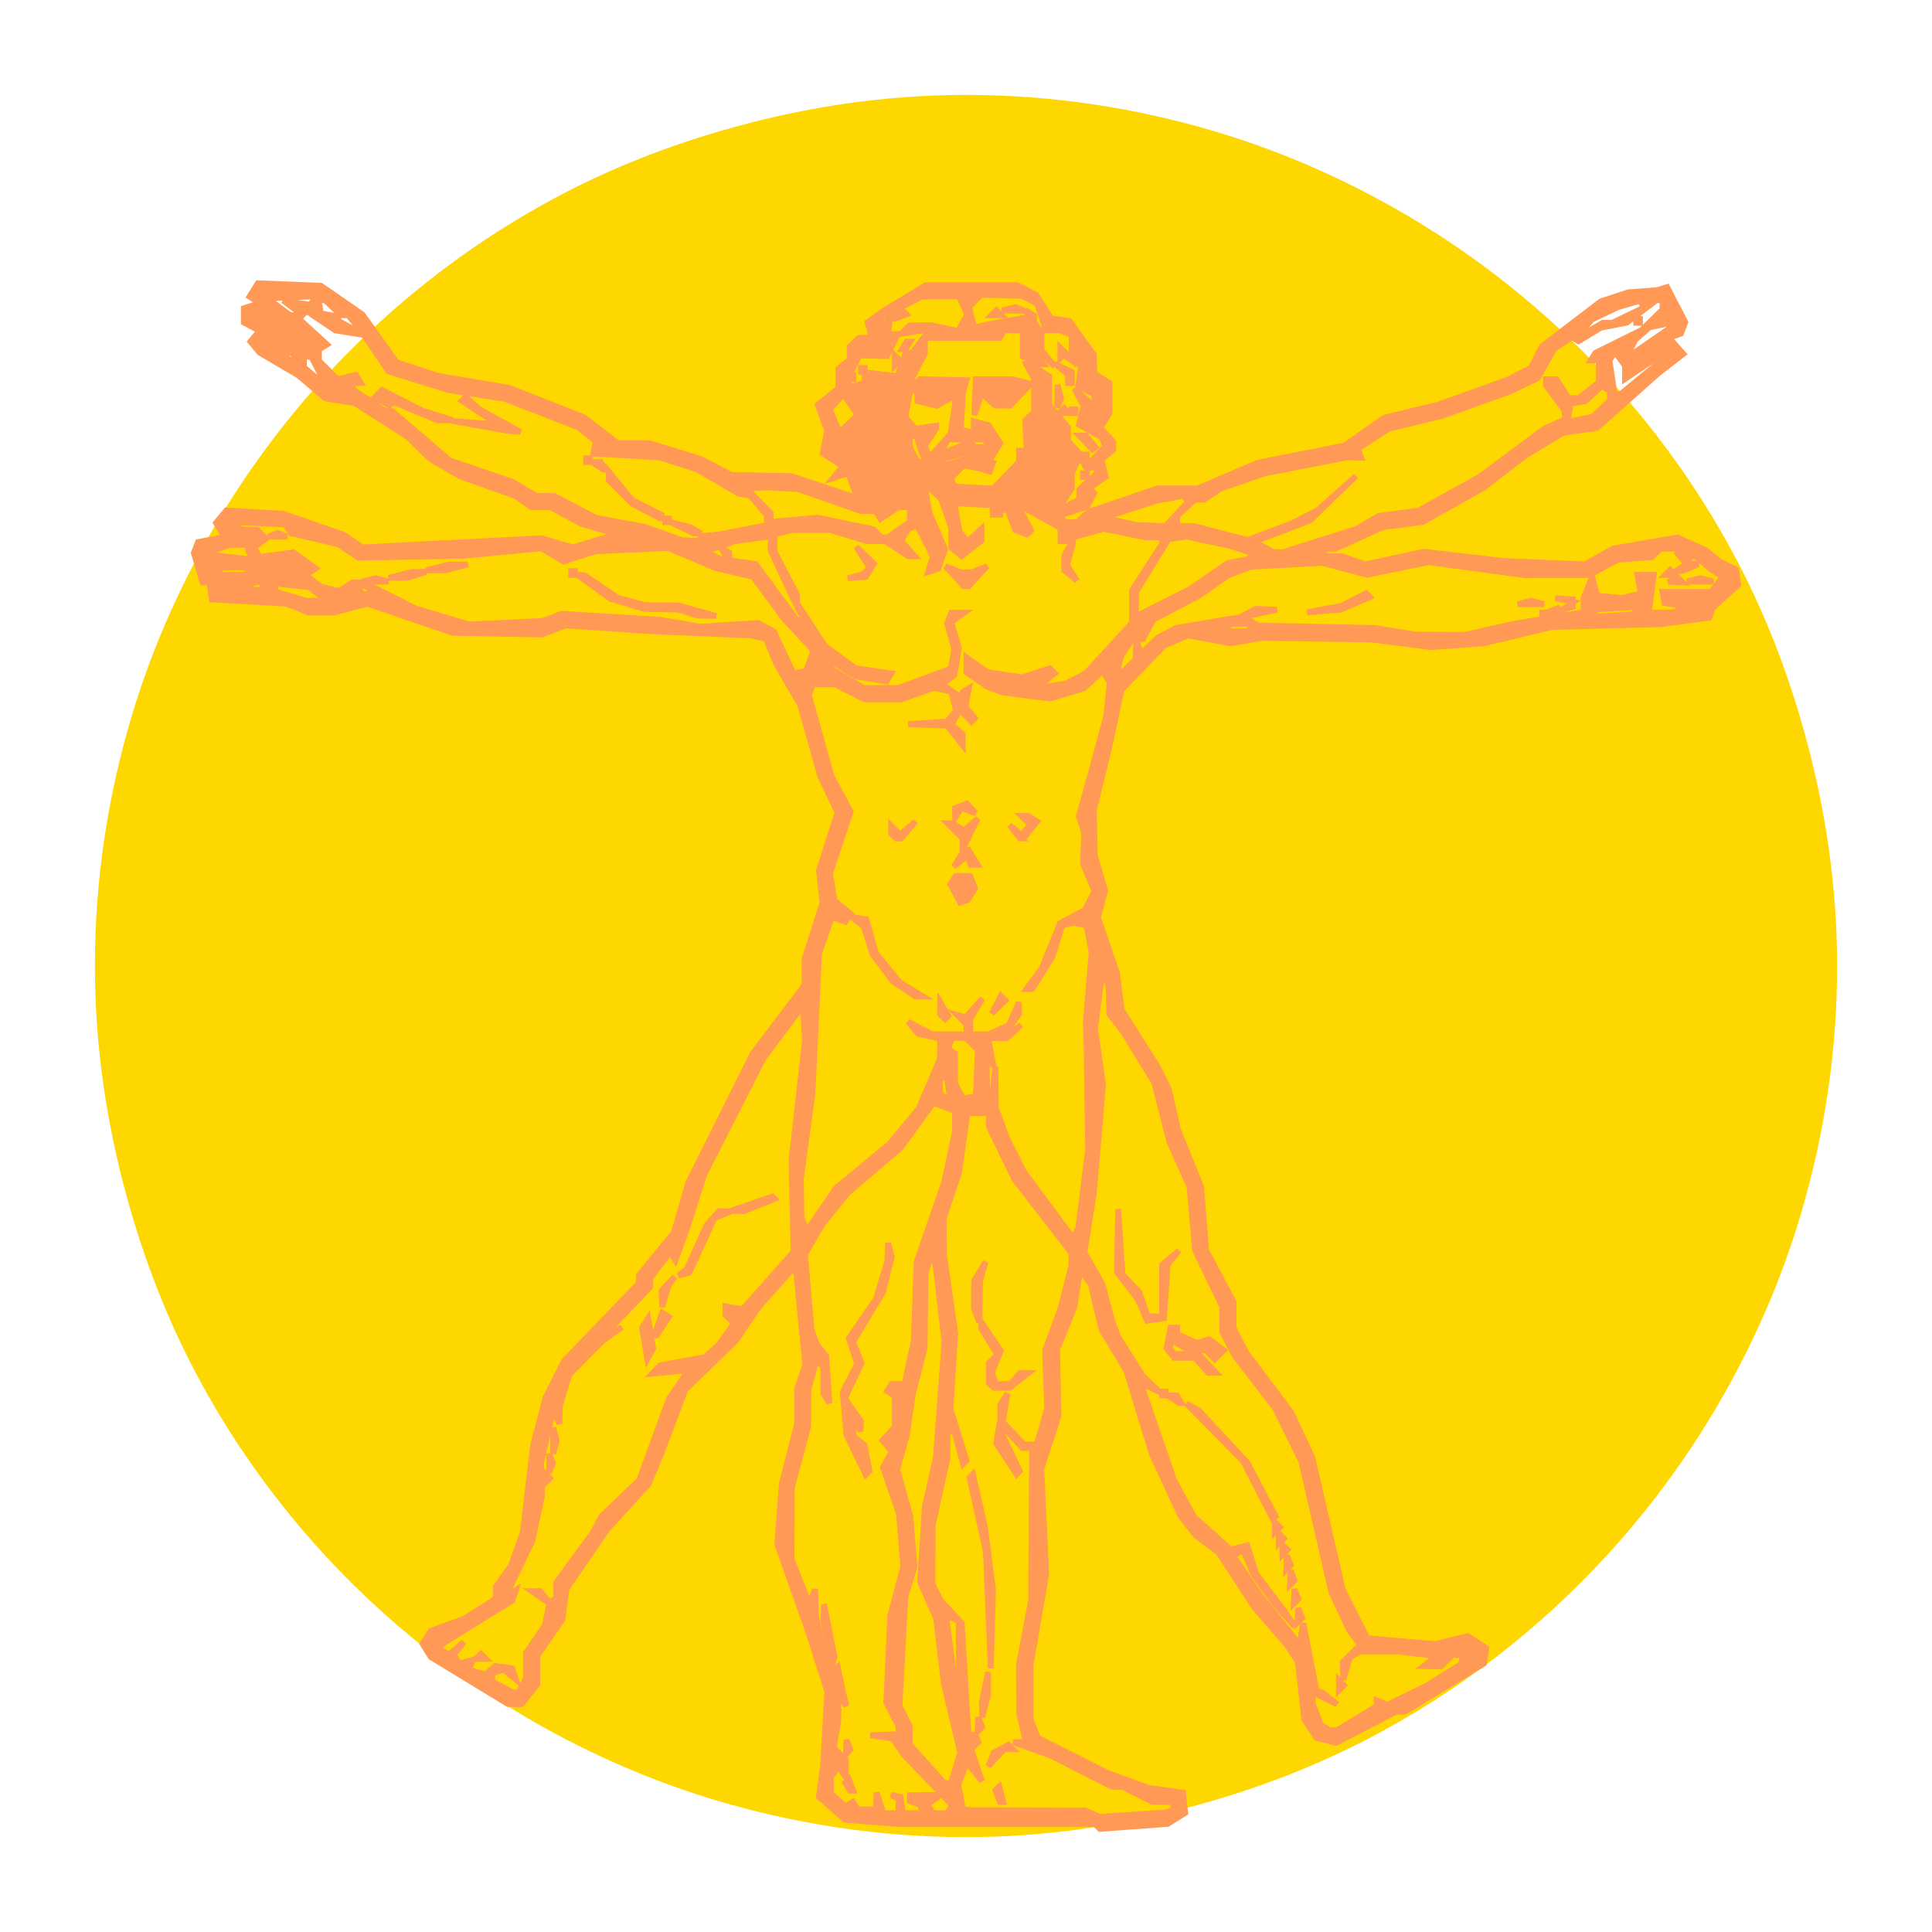
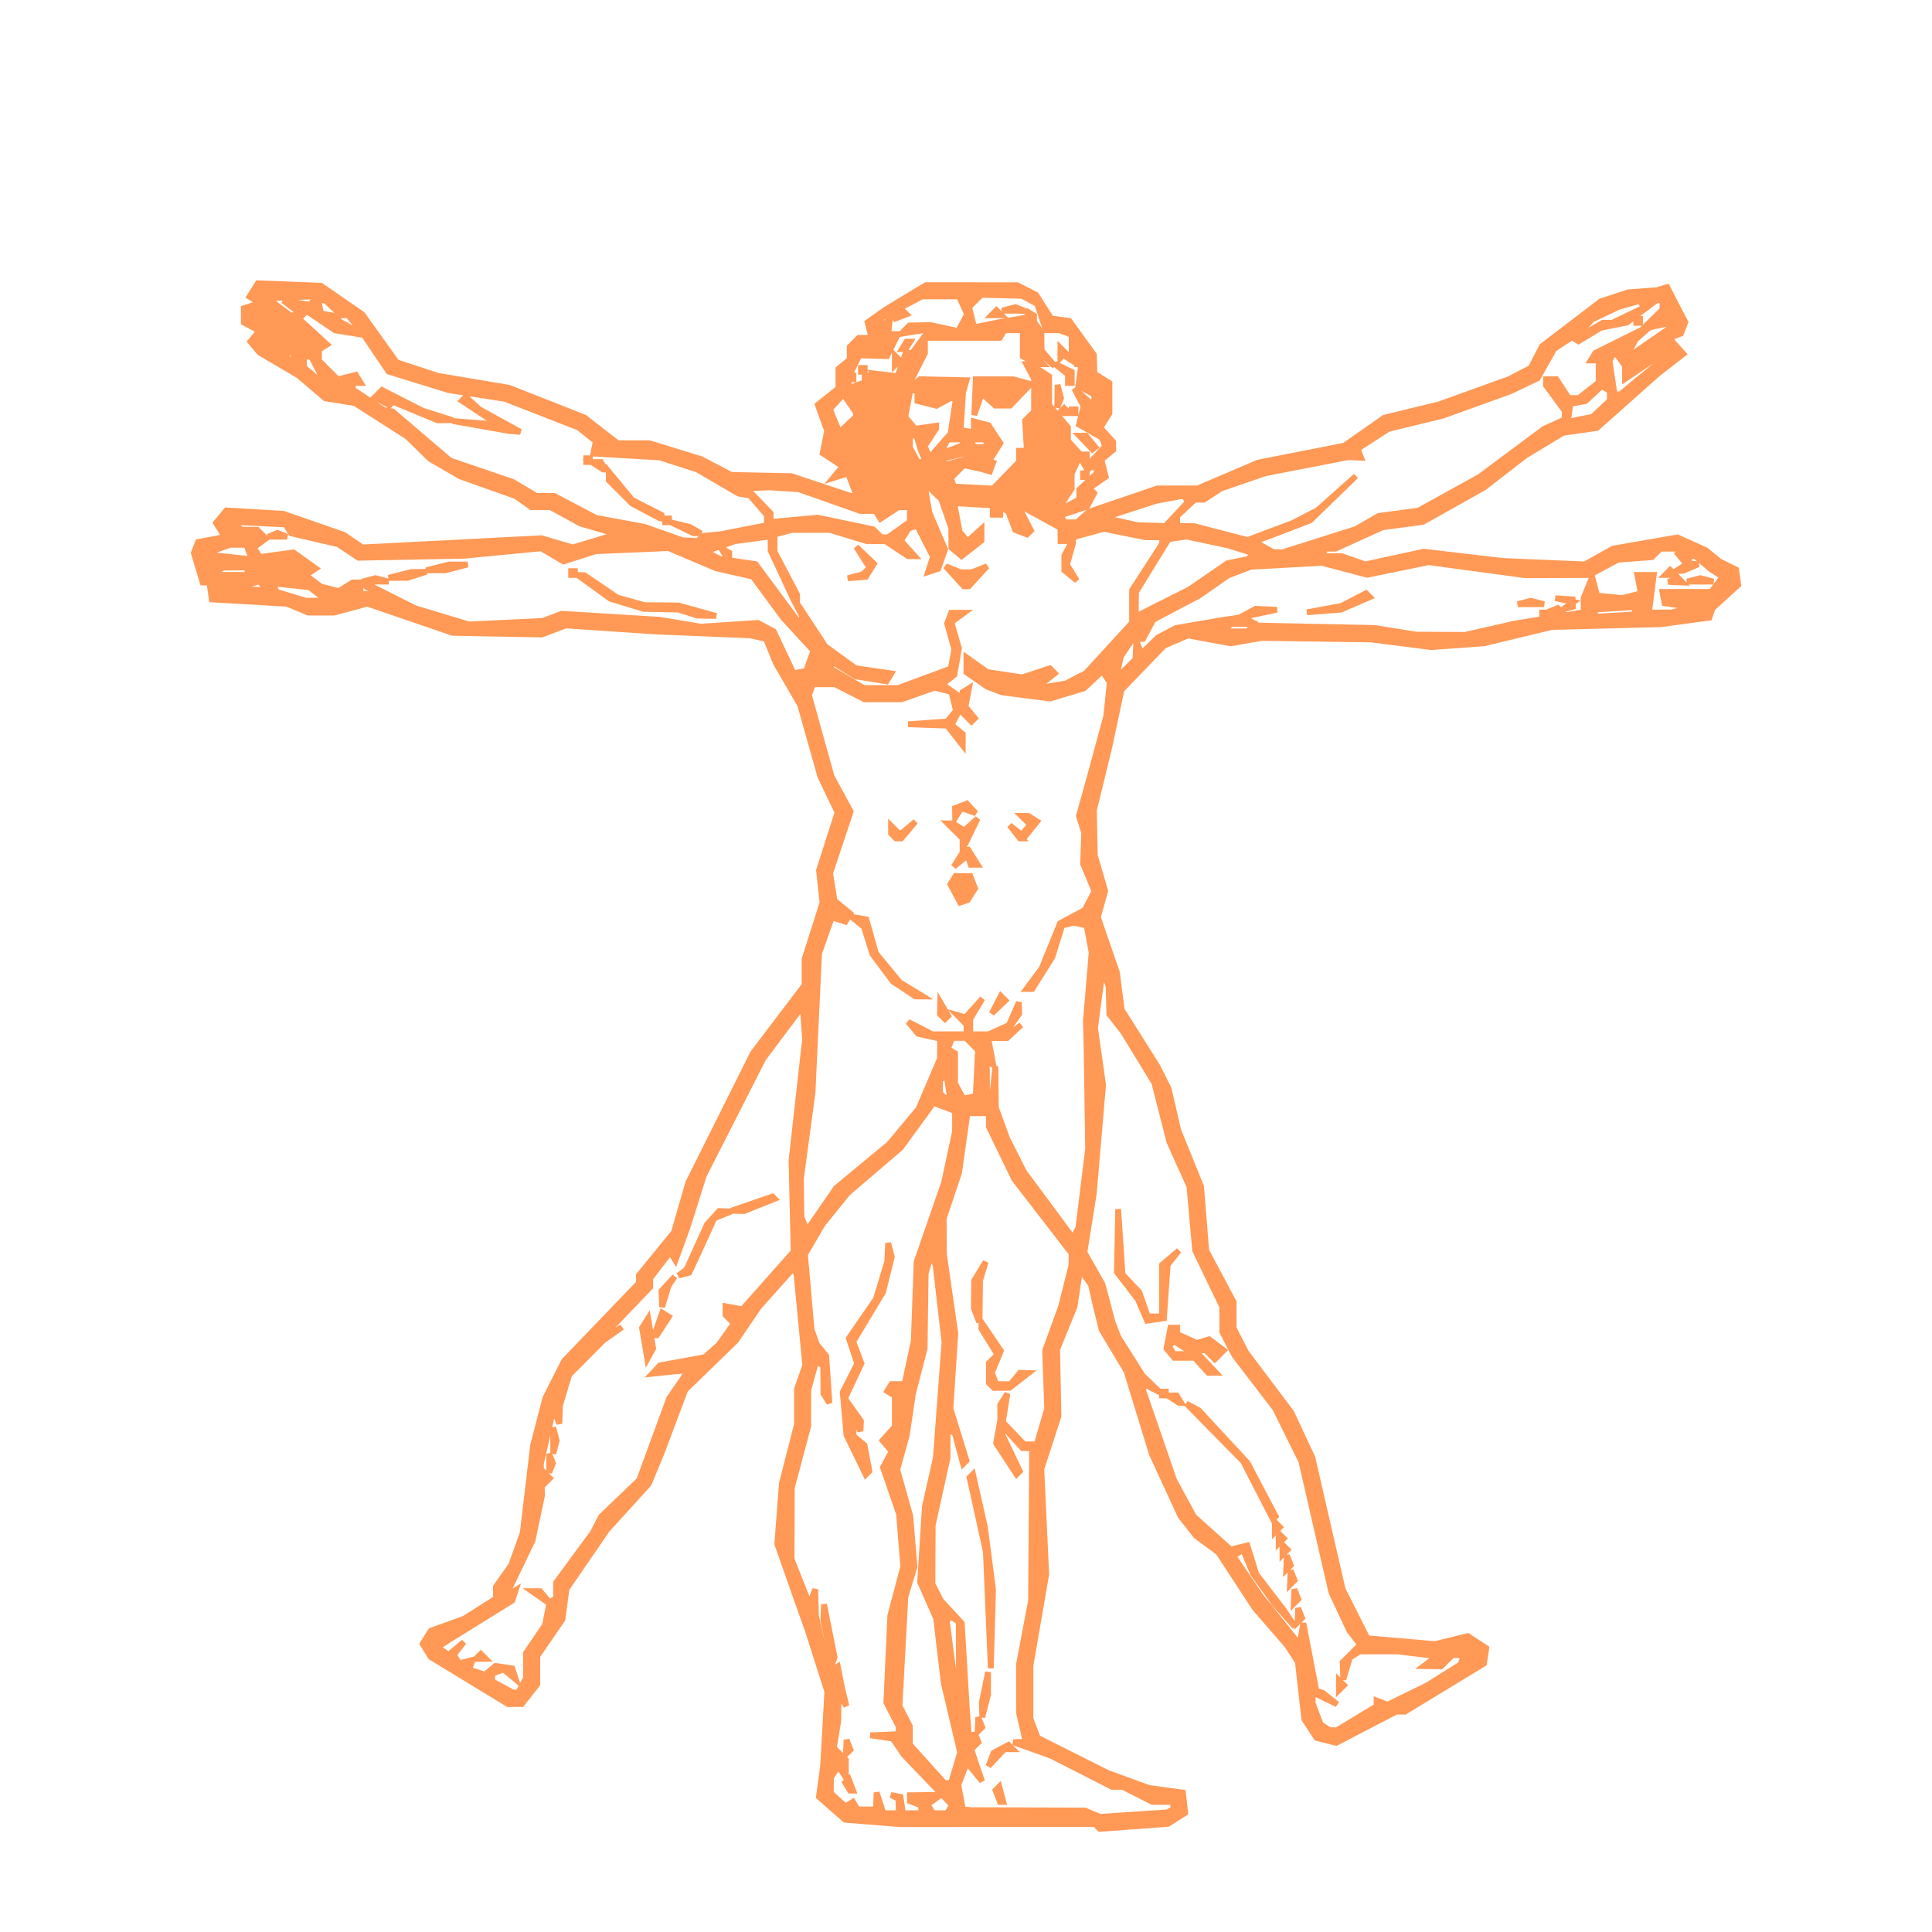
<svg xmlns="http://www.w3.org/2000/svg" xmlns:ns1="http://www.inkscape.org/namespaces/inkscape" xmlns:ns2="http://sodipodi.sourceforge.net/DTD/sodipodi-0.dtd" width="500" height="500" viewBox="0 0 132.292 132.292" version="1.1" id="svg5173" ns1:version="1.2.2 (b0a8486541, 2022-12-01)" ns2:docname="2024-12-15-Meduniburgenland-Leonardo-Vetruvian-Man-Sonne.svg" ns1:export-filename="2024-12-15-Meduniburgenland-Leonardo-Vitruvian-Man-SonneSonne.png" ns1:export-xdpi="96" ns1:export-ydpi="96">
  <ns2:namedview id="namedview5175" pagecolor="#ffffff" bordercolor="#000000" borderopacity="0.25" ns1:showpageshadow="2" ns1:pageopacity="1" ns1:pagecheckerboard="0" ns1:deskcolor="#d1d1d1" ns1:document-units="mm" showgrid="false" ns1:zoom="0.75277076" ns1:cx="516.75759" ns1:cy="221.18287" ns1:window-width="1920" ns1:window-height="1052" ns1:window-x="0" ns1:window-y="0" ns1:window-maximized="1" ns1:current-layer="layer1" />
  <defs id="defs5170" />
  <g ns1:label="Ebene 1" ns1:groupmode="layer" id="layer1" transform="translate(30.122,-7.483)">
-     <path d="m 93.463,57.743 c -1.196,-4.332 -2.815,-8.488 -4.904,-12.365 -5.33,-9.888 -13.388,-18.073 -23.146,-23.615 -3.835,-2.177 -7.92,-3.955 -12.224,-5.246 -5.44,-1.633 -11.197,-2.536 -17.166,-2.536 -5.51,0 -10.823,0.808 -15.889,2.208 -4.332,1.196 -8.484,2.815 -12.361,4.907 -9.892,5.33 -18.076,13.388 -23.615,23.146 -2.18,3.835 -3.955,7.92 -5.249,12.224 -1.63,5.44 -2.533,11.194 -2.533,17.163 0,5.51 0.808,10.823 2.205,15.886 1.196,4.332 2.819,8.488 4.907,12.365 5.33,9.892 13.388,18.073 23.146,23.615 3.835,2.18 7.92,3.955 12.224,5.249 5.44,1.63 11.194,2.533 17.166,2.533 5.51,0 10.823,-0.808 15.886,-2.205 4.336,-1.196 8.488,-2.819 12.365,-4.907 9.892,-5.33 18.073,-13.388 23.615,-23.146 2.177,-3.835 3.955,-7.92 5.246,-12.224 1.633,-5.44 2.536,-11.194 2.536,-17.166 0,-5.51 -0.808,-10.82 -2.208,-15.886" style="fill:#ffd700;fill-opacity:1;fill-rule:nonzero;stroke:none;stroke-width:0.035" id="path1113" />
    <path style="fill:#ff9955;fill-opacity:1;stroke:#ff9955;stroke-width:0.397;stroke-dasharray:none;stroke-opacity:1" d="m 47.515,132.54 -2.319,0.175 -0.165,-0.166 -0.165,-0.166 -6.664,0.004 -6.664,0.004 -1.897,-0.151 -1.897,-0.151 -0.896,-0.787 -0.896,-0.787 0.144,-1.049 0.144,-1.049 0.144,-2.552 0.144,-2.552 -0.665,-2.087 -0.665,-2.087 -0.413,-1.16 -0.413,-1.16 -0.635,-1.804 -0.635,-1.804 0.157,-2.076 0.157,-2.076 0.518,-2.025 0.518,-2.025 v -1.209 -1.209 l 0.283,-0.812 0.283,-0.812 -0.304,-3.156 -0.304,-3.156 -0.135,-0.129 -0.135,-0.129 -1.153,1.289 -1.153,1.289 -0.788,1.16 -0.788,1.16 -1.727,1.675 -1.727,1.675 -0.825,2.191 -0.825,2.191 -0.427,1.031 -0.427,1.031 -1.432,1.577 -1.432,1.577 -1.384,2.018 -1.384,2.018 -0.139,1.044 -0.139,1.044 -0.86,1.253 -0.86,1.253 v 0.967 0.967 l -0.534,0.679 -0.534,0.679 h -0.471 -0.471 l -2.645,-1.611 -2.645,-1.611 -0.278,-0.451 -0.278,-0.451 0.283,-0.448 0.283,-0.448 1.133,-0.407 1.133,-0.407 1.095,-0.694 1.095,-0.694 v -0.408 -0.408 l 0.521,-0.731 0.521,-0.731 0.397,-1.112 0.397,-1.112 0.355,-2.993 0.355,-2.993 0.422,-1.628 0.422,-1.628 0.64,-1.264 0.64,-1.264 2.562,-2.667 2.562,-2.667 v -0.266 -0.266 l 1.198,-1.47 1.198,-1.47 0.488,-1.697 0.489,-1.697 2.22,-4.443 2.22,-4.443 1.764,-2.323 1.764,-2.323 v -0.891 -0.891 l 0.614,-1.933 0.614,-1.933 -0.12,-1.105 -0.12,-1.105 0.635,-1.984 0.635,-1.984 -0.591,-1.237 -0.591,-1.237 -0.691,-2.448 -0.691,-2.448 -0.824,-1.417 -0.824,-1.417 -0.344,-0.841 -0.344,-0.841 -0.547,-0.12 -0.547,-0.12 -3.221,-0.133 -3.221,-0.133 -3.093,-0.206 -3.093,-0.206 -0.815,0.31 -0.815,0.31 -3.051,-0.057 -3.051,-0.057 -2.919,-0.999 -2.919,-0.999 -1.143,0.306 -1.143,0.306 h -0.882 -0.882 l -0.725,-0.303 -0.726,-0.303 -2.577,-0.148 -2.577,-0.148 -0.083,-0.58 -0.083,-0.58 h -0.23 -0.23 l -0.303,-1.012 -0.303,-1.011 0.143,-0.373 0.143,-0.373 0.918,-0.172 0.918,-0.172 -0.302,-0.484 -0.302,-0.484 0.353,-0.426 0.353,-0.426 1.951,0.115 1.951,0.115 2.062,0.715 2.062,0.715 0.644,0.437 0.644,0.437 6.135,-0.315 6.135,-0.315 1.066,0.315 1.066,0.315 1.151,-0.346 1.151,-0.346 0.668,-0.018 0.668,-0.018 -1.546,-0.452 -1.546,-0.452 -1.027,-0.561 -1.027,-0.561 h -0.655 -0.655 l -0.546,-0.382 -0.546,-0.382 -1.895,-0.674 -1.895,-0.674 -1.031,-0.597 -1.031,-0.597 -0.773,-0.759 -0.773,-0.759 -1.804,-1.153 -1.804,-1.153 -1.011,-0.163 -1.011,-0.163 -0.922,-0.785 -0.922,-0.785 -1.332,-0.783 -1.332,-0.783 -0.31,-0.374 -0.31,-0.374 0.306,-0.369 0.306,-0.369 -0.532,-0.285 -0.532,-0.285 v -0.489 -0.489 l 0.549,-0.174 0.549,-0.174 -0.356,-0.222 -0.356,-0.222 0.286,-0.458 0.286,-0.458 2.162,0.085 2.162,0.085 1.417,0.98 1.417,0.98 1.175,1.641 1.175,1.641 1.402,0.46 1.402,0.46 2.448,0.413 2.448,0.413 2.577,1.016 2.577,1.016 1.138,0.882 1.138,0.882 h 1.09 1.09 l 1.767,0.544 1.767,0.544 1.031,0.54 1.031,0.54 2.062,0.043 2.062,0.043 2.03,0.677 2.03,0.677 h 0.202 0.202 l -0.292,-0.773 -0.292,-0.773 -0.522,0.166 -0.521,0.166 0.337,-0.407 0.337,-0.406 -0.685,-0.449 -0.685,-0.449 0.154,-0.769 0.154,-0.769 -0.321,-0.888 -0.321,-0.888 0.706,-0.563 0.706,-0.563 v -0.667 -0.667 l 0.387,-0.321 0.387,-0.321 v -0.432 -0.432 l 0.309,-0.309 0.309,-0.309 h 0.44 0.44 l -0.139,-0.532 -0.139,-0.532 0.614,-0.435 0.614,-0.435 1.384,-0.838 1.384,-0.838 3.126,0.003 3.126,0.003 0.644,0.326 0.644,0.326 0.516,0.812 0.516,0.812 0.625,0.083 0.625,0.083 0.84,1.16 0.84,1.16 0.018,0.647 0.018,0.647 0.515,0.322 0.515,0.322 v 1.032 1.032 l -0.311,0.498 -0.311,0.498 0.44,0.486 0.44,0.486 v 0.27 0.27 l -0.403,0.335 -0.403,0.335 0.146,0.584 0.146,0.584 -0.565,0.396 -0.565,0.396 0.169,0.169 0.169,0.169 -0.247,0.461 -0.247,0.461 -0.906,0.299 -0.906,0.299 0.146,0.237 0.146,0.237 h 0.416 0.415 l 0.407,-0.359 0.407,-0.359 2.35,-0.801 2.35,-0.801 h 1.376 1.376 l 2.072,-0.883 2.072,-0.883 2.955,-0.582 2.955,-0.582 1.366,-0.957 1.366,-0.957 1.864,-0.452 1.864,-0.452 2.397,-0.863 2.397,-0.863 0.756,-0.391 0.756,-0.391 0.384,-0.743 0.384,-0.742 2.01,-1.533 2.01,-1.533 0.939,-0.31 0.939,-0.31 0.988,-0.074 0.988,-0.074 0.346,-0.107 0.346,-0.107 0.197,0.387 0.197,0.387 0.424,0.814 0.424,0.814 -0.149,0.39 -0.15,0.39 -0.402,0.154 -0.402,0.154 0.486,0.543 0.486,0.543 -0.87,0.676 -0.87,0.676 -2.094,1.861 -2.094,1.861 -1.16,0.166 -1.16,0.167 -1.289,0.779 -1.289,0.779 -1.417,1.096 -1.417,1.096 -2.094,1.175 -2.094,1.175 -1.374,0.182 -1.374,0.182 -1.616,0.733 -1.616,0.733 h -0.392 -0.392 v 0.258 0.258 h 0.606 0.606 l 0.805,0.281 0.805,0.281 2.009,-0.434 2.009,-0.434 2.7,0.316 2.7,0.316 2.812,0.119 2.812,0.119 0.962,-0.54 0.962,-0.54 2.21,-0.385 2.209,-0.385 0.975,0.441 0.975,0.441 0.453,0.374 0.453,0.374 0.578,0.287 0.578,0.287 0.075,0.522 0.075,0.522 -0.885,0.806 -0.885,0.806 -0.106,0.318 -0.106,0.318 -1.661,0.223 -1.661,0.223 -3.737,0.097 -3.737,0.097 -2.319,0.559 -2.319,0.559 -1.804,0.13 -1.804,0.13 -2.062,-0.263 -2.062,-0.263 -3.737,-0.053 -3.737,-0.053 -1.068,0.186 -1.068,0.186 -1.465,-0.271 -1.465,-0.271 -0.817,0.353 -0.817,0.353 -1.455,1.51 -1.455,1.51 -0.412,1.933 -0.412,1.933 -0.533,2.191 -0.533,2.191 0.031,1.546 0.031,1.546 0.355,1.212 0.355,1.212 -0.25,0.906 -0.25,0.906 0.652,1.89 0.652,1.89 0.163,1.275 0.163,1.275 1.22,1.933 1.22,1.933 0.388,0.773 0.388,0.773 0.327,1.417 0.327,1.417 0.783,1.933 0.783,1.933 0.177,2.191 0.177,2.191 0.938,1.761 0.938,1.761 v 0.893 0.893 l 0.422,0.825 0.422,0.825 1.552,2.062 1.552,2.062 0.722,1.546 0.721,1.546 1.037,4.51 1.037,4.51 0.845,1.675 0.845,1.675 2.317,0.2 2.317,0.2 1.124,-0.275 1.124,-0.275 0.631,0.414 0.631,0.414 -0.08,0.527 -0.08,0.527 -2.706,1.646 -2.706,1.646 -0.301,8.1e-4 -0.301,7.5e-4 -2.052,1.067 -2.052,1.067 -0.672,-0.169 -0.672,-0.169 -0.418,-0.638 -0.418,-0.638 -0.221,-1.967 -0.221,-1.967 -0.378,-0.576 -0.378,-0.576 -1.094,-1.26 -1.094,-1.26 -1.248,-1.909 -1.248,-1.909 -0.764,-0.564 -0.764,-0.564 -0.533,-0.678 -0.533,-0.678 -0.982,-2.132 -0.982,-2.132 -0.869,-2.835 -0.869,-2.835 -0.847,-1.412 -0.847,-1.412 -0.226,-0.907 -0.226,-0.907 -0.143,-0.644 -0.143,-0.644 -0.373,-0.51 -0.373,-0.51 -0.189,1.263 -0.189,1.263 -0.596,1.467 -0.596,1.467 0.045,2.29 0.045,2.29 -0.587,1.804 -0.587,1.804 0.168,3.608 0.168,3.608 -0.54,3.121 -0.54,3.121 v 1.823 1.823 l 0.249,0.654 0.249,0.654 2.393,1.202 2.393,1.202 1.417,0.515 1.417,0.515 1.16,0.158 1.16,0.158 0.08,0.693 0.08,0.693 -0.595,0.378 -0.595,0.378 -2.319,0.175 z m 0,-0.805 2.319,-0.153 0.193,-0.115 0.193,-0.115 v -0.243 -0.243 h -0.719 -0.719 l -1.011,-0.515 -1.011,-0.515 h -0.367 -0.367 l -2.092,-1.067 -2.092,-1.067 -1.289,-0.46 -1.289,-0.46 0.424,-0.018 0.424,-0.018 -0.224,-0.966 -0.224,-0.966 -0.007,-1.675 -0.007,-1.675 0.415,-2.191 0.415,-2.191 0.035,-5.219 0.035,-5.219 -0.326,-4e-5 h -0.326 l -0.762,-0.838 -0.762,-0.838 -0.004,-0.644 -0.004,-0.644 0.247,-0.387 0.247,-0.387 -0.157,0.979 -0.157,0.979 0.728,0.76 0.728,0.76 h 0.434 0.434 l 0.356,-1.224 0.356,-1.224 -0.07,-1.989 -0.069,-1.989 0.542,-1.49 0.542,-1.49 0.356,-1.417 0.356,-1.417 0.009,-0.42 0.009,-0.42 -1.964,-2.543 -1.964,-2.543 -0.87,-1.797 -0.87,-1.797 v -0.458 -0.458 h -0.733 -0.733 l -0.289,2.043 -0.289,2.043 -0.524,1.556 -0.524,1.556 0.007,1.232 0.007,1.232 0.39,2.706 0.39,2.706 -0.167,2.577 -0.167,2.577 0.55,1.779 0.55,1.779 -0.116,0.116 -0.116,0.116 -0.282,-1.046 -0.282,-1.046 -0.251,-0.155 -0.251,-0.155 v 0.995 0.995 l -0.51,2.306 -0.51,2.306 -0.007,2.014 -0.007,2.014 0.289,0.563 0.289,0.563 0.715,0.773 0.715,0.773 0.175,2.964 0.175,2.964 0.087,1.16 0.087,1.16 0.254,0.773 0.254,0.773 0.18,0.515 0.18,0.515 -0.522,-0.641 -0.522,-0.641 -0.292,0.767 -0.292,0.767 0.158,0.84 0.158,0.84 0.31,0.024 0.31,0.024 3.866,0.012 3.866,0.012 0.515,0.218 0.515,0.218 2.319,-0.153 z m -9.052,-0.868 h -0.113 l -0.152,-0.398 -0.152,-0.398 0.128,-0.128 0.128,-0.128 0.138,0.526 0.138,0.526 z m -0.36,-3.028 -0.541,0.58 0.175,-0.458 0.175,-0.458 0.507,-0.272 0.507,-0.272 0.15,0.15 0.15,0.15 h -0.291 -0.291 z m -1.385,-0.907 -0.156,0.156 0.021,-0.494 0.021,-0.494 0.135,0.338 0.135,0.338 -0.156,0.156 z m 0.258,-1.031 -0.156,0.156 0.021,-0.494 0.021,-0.494 0.135,0.338 0.135,0.338 -0.156,0.156 z m 0.36,-1.605 -0.197,0.773 -0.015,-0.515 -0.015,-0.515 0.213,-1.031 0.213,-1.031 -7.6e-4,0.773 -7.9e-4,0.773 -0.197,0.773 z m 0.464,-5.283 -0.077,2.706 -0.169,-3.995 -0.169,-3.995 -0.559,-2.536 -0.559,-2.536 0.117,-0.117 0.117,-0.117 0.404,1.79 0.404,1.79 0.283,2.153 0.283,2.153 z m 1.798,-10.68 -0.11,0.111 -0.701,-1.071 -0.701,-1.071 0.096,-0.538 0.096,-0.538 0.716,1.498 0.716,1.498 z m -1.123,-5.819 -0.537,0.007 -0.172,-0.172 -0.172,-0.172 v -0.679 -0.679 l 0.29,-0.29 0.29,-0.29 -0.548,-0.887 -0.548,-0.887 v -0.223 -0.223 l 0.667,0.982 0.667,0.982 -0.31,0.748 -0.31,0.748 0.15,0.391 0.15,0.391 h 0.492 0.492 l 0.321,-0.387 0.321,-0.387 0.291,0.007 0.291,0.007 -0.644,0.504 -0.644,0.504 -0.537,0.007 z m -1.562,-4.633 -0.037,-7e-5 -0.156,-0.408 -0.156,-0.408 0.009,-0.945 0.009,-0.945 0.394,-0.644 0.394,-0.644 -0.192,0.644 -0.192,0.644 -0.018,1.353 -0.018,1.353 -0.037,-5e-5 z m -6.027,33.76 h 0.523 v -0.494 -0.494 l -0.264,-0.131 -0.264,-0.131 0.329,0.065 0.329,0.065 0.083,0.56 0.083,0.56 h 0.626 0.626 v -0.266 -0.266 l -0.387,-0.148 -0.387,-0.148 v -0.2 -0.2 l 1.059,-0.015 1.059,-0.015 -0.454,0.332 -0.454,0.332 0.184,0.297 0.184,0.297 h 0.485 0.485 l 0.17,-0.275 0.17,-0.275 -1.651,-1.722 -1.651,-1.722 -0.381,-0.557 -0.381,-0.557 -0.765,-0.113 -0.765,-0.113 0.966,-0.039 0.966,-0.039 v -0.271 -0.271 l -0.42,-0.812 -0.42,-0.812 0.136,-2.977 0.136,-2.977 0.444,-1.675 0.444,-1.675 -0.145,-1.804 -0.145,-1.804 -0.549,-1.594 -0.549,-1.594 0.294,-0.549 0.294,-0.549 -0.311,-0.375 -0.311,-0.375 0.422,-0.466 0.422,-0.466 v -1.06 -1.06 l -0.262,-0.162 -0.262,-0.162 0.148,-0.24 0.148,-0.24 h 0.447 0.447 l 0.316,-1.482 0.316,-1.482 0.098,-2.706 0.098,-2.706 0.938,-2.706 0.938,-2.706 0.376,-1.756 0.376,-1.756 v -0.7 -0.7 l -0.74,-0.279 -0.74,-0.279 -1.118,1.536 -1.118,1.536 -1.814,1.551 -1.814,1.551 -0.862,1.066 -0.862,1.066 -0.604,1.031 -0.604,1.031 0.226,2.578 0.226,2.578 0.184,0.515 0.184,0.515 0.318,0.387 0.318,0.387 0.11,1.613 0.11,1.613 -0.206,-0.324 -0.206,-0.324 -0.004,-0.951 -0.004,-0.951 -0.244,-0.151 -0.244,-0.151 -0.27,0.973 -0.27,0.973 -0.002,1.246 -0.002,1.246 -0.562,2.105 -0.562,2.105 -0.009,2.448 -0.009,2.448 0.612,1.54 0.612,1.541 0.199,-0.51 0.199,-0.51 0.024,0.902 0.024,0.902 0.258,1.16 0.258,1.16 0.282,0.705 0.282,0.705 0.207,-0.128 0.207,-0.128 0.169,0.84 0.169,0.84 0.127,0.515 0.127,0.515 -0.271,-0.387 -0.271,-0.387 -0.007,0.902 -0.007,0.902 -0.152,0.922 -0.152,0.922 0.413,0.413 0.413,0.413 -0.004,0.598 -0.004,0.598 -0.254,-0.387 -0.254,-0.387 -0.254,0.387 -0.254,0.387 -0.004,0.54 -0.004,0.54 0.499,0.452 0.499,0.452 0.256,-0.158 0.256,-0.158 0.162,0.262 0.162,0.262 h 0.629 0.629 l 0.021,-0.58 0.021,-0.58 0.129,0.387 0.129,0.387 0.1,0.322 0.1,0.322 h 0.523 z m -2.691,-1.546 h -0.106 l -0.17,-0.275 -0.17,-0.275 0.123,-0.123 0.123,-0.123 0.152,0.398 0.152,0.398 z m -0.238,-2.647 -0.156,0.156 0.021,-0.494 0.021,-0.494 0.135,0.338 0.135,0.338 -0.156,0.156 z m -1.014,-6.255 -0.08,0.247 -0.304,-1.514 -0.304,-1.514 0.024,-0.537 0.024,-0.537 0.36,1.804 0.36,1.804 -0.08,0.247 z m 2.341,-12.855 -0.125,0.125 -0.66,-1.361 -0.66,-1.361 -0.128,-1.467 -0.128,-1.467 0.496,-0.974 0.496,-0.974 -0.286,-0.868 -0.286,-0.868 0.927,-1.346 0.927,-1.346 0.386,-1.273 0.386,-1.273 0.033,-0.644 0.033,-0.644 0.123,0.477 0.123,0.477 -0.297,1.198 -0.297,1.198 -1.023,1.703 -1.023,1.703 0.282,0.74 0.281,0.74 -0.565,1.207 -0.565,1.207 0.549,0.771 0.549,0.771 -0.018,0.347 -0.018,0.347 -0.222,-0.515 -0.222,-0.515 -0.018,0.677 -0.018,0.677 0.38,0.315 0.38,0.315 0.166,0.888 0.167,0.888 -0.125,0.125 z m 5.489,21.241 h 0.223 l 0.314,-1.049 0.314,-1.049 -0.558,-2.365 -0.558,-2.365 -0.266,-2.232 -0.266,-2.232 -0.547,-1.236 -0.547,-1.236 0.164,-2.588 0.164,-2.588 0.376,-1.675 0.376,-1.675 0.295,-3.954 0.294,-3.954 -0.302,-2.617 -0.302,-2.617 -0.146,-0.387 -0.146,-0.387 -0.197,0.644 -0.197,0.644 -0.035,2.577 -0.035,2.577 -0.401,1.546 -0.401,1.546 -0.208,1.417 -0.208,1.417 -0.328,1.189 -0.328,1.189 0.446,1.59 0.446,1.59 0.144,1.731 0.144,1.731 -0.313,1.031 -0.313,1.031 -0.201,3.737 -0.202,3.737 0.355,0.696 0.355,0.696 v 0.629 0.629 l 1.184,1.316 1.184,1.316 z m 26.389,-3.612 0.245,0.004 1.366,-0.828 1.365,-0.828 v -0.195 -0.195 l 0.376,0.144 0.376,0.144 1.363,-0.667 1.363,-0.667 1.14,-0.715 1.14,-0.715 0.106,-0.317 0.106,-0.317 h -0.39 -0.39 l -0.387,0.387 -0.387,0.387 -0.598,-0.009 -0.598,-0.009 0.451,-0.342 0.451,-0.342 -1.353,-0.163 -1.353,-0.163 -1.289,0.002 -1.289,0.002 -0.333,0.211 -0.333,0.211 -0.225,0.751 -0.225,0.751 -0.021,-0.592 -0.021,-0.592 0.6,-0.6 0.6,-0.6 -0.372,-0.483 -0.372,-0.483 -0.614,-1.311 -0.614,-1.311 -1.031,-4.488 -1.031,-4.488 -0.892,-1.804 -0.892,-1.804 -1.397,-1.822 -1.397,-1.822 -0.417,-0.807 -0.417,-0.807 v -0.858 -0.858 l -0.929,-1.926 -0.929,-1.926 -0.195,-2.191 -0.195,-2.191 -0.687,-1.528 -0.687,-1.528 -0.516,-2.023 -0.516,-2.023 -1.058,-1.732 -1.058,-1.732 -0.481,-0.615 -0.481,-0.615 -0.024,-0.932 -0.024,-0.932 -0.193,-0.644 -0.193,-0.644 -0.158,1.16 -0.158,1.16 -0.115,0.902 -0.115,0.902 0.275,1.932 0.275,1.932 -0.32,3.738 -0.32,3.738 -0.32,2 -0.32,2 0.618,1.088 0.618,1.088 0.344,1.294 0.344,1.294 0.197,0.515 0.197,0.515 0.834,1.321 0.834,1.321 0.604,0.579 0.604,0.579 -0.58,-0.299 -0.58,-0.299 v 0.238 0.238 l 1.052,3.057 1.052,3.057 0.678,1.249 0.678,1.249 1.26,1.133 1.26,1.133 0.573,-0.144 0.572,-0.144 0.305,0.983 0.305,0.983 0.965,1.261 0.965,1.261 0.36,0.543 0.36,0.543 -0.687,-0.773 -0.687,-0.773 -0.748,-1.048 -0.748,-1.048 -0.342,-0.815 -0.342,-0.815 -0.332,0.21 -0.332,0.21 0.95,1.396 0.95,1.396 1.315,1.636 1.315,1.636 0.131,-0.731 0.131,-0.731 0.446,2.315 0.446,2.315 0.224,0.074 0.224,0.074 0.488,0.39 0.488,0.39 -0.838,-0.406 -0.838,-0.406 v 0.376 0.376 l 0.274,0.72 0.274,0.72 0.306,0.195 0.306,0.194 0.245,0.004 z m 0.571,-2.917 -0.172,0.172 v -0.344 -0.344 l 0.172,0.172 0.172,0.172 z m -2.851,-4.623 -0.156,0.156 0.021,-0.494 0.021,-0.494 0.135,0.338 0.135,0.338 -0.156,0.156 z m -0.258,-1.289 -0.156,0.156 0.021,-0.494 0.021,-0.494 0.135,0.338 0.135,0.338 -0.156,0.156 z m -0.258,-1.289 -0.156,0.156 0.021,-0.494 0.021,-0.494 0.135,0.338 0.135,0.338 -0.156,0.156 z m -0.258,-1.031 -0.156,0.156 0.021,-0.494 0.021,-0.494 0.135,0.338 0.135,0.338 -0.156,0.156 z m -0.242,-1.047 -0.172,0.172 v -0.344 -0.344 l 0.172,0.172 0.172,0.172 z m -0.258,-0.773 -0.172,0.172 v -0.344 -0.344 l 0.172,0.172 0.172,0.172 z m -0.258,-0.773 -0.172,0.172 v -0.344 -0.344 l 0.172,0.172 0.172,0.172 z m -0.217,-0.813 -0.093,0.093 -1.019,-1.981 -1.019,-1.981 -1.942,-1.973 -1.942,-1.973 0.422,0.226 0.422,0.226 1.671,1.804 1.671,1.804 0.962,1.83 0.962,1.83 z m -6.446,-7.867 -0.08,-0.004 -0.387,-0.25 -0.387,-0.25 0.307,-0.004 0.307,-0.004 0.159,0.258 0.159,0.258 -0.08,-0.004 z m -1.11,-0.511 h -0.129 v -0.129 -0.129 h 0.129 0.129 v 0.129 0.129 z m 3.306,-1.546 h -0.263 l -0.466,-0.515 -0.466,-0.515 h -0.702 -0.702 l -0.266,-0.322 -0.266,-0.322 0.136,-0.709 0.136,-0.709 h 0.228 0.228 v 0.216 0.216 l 0.674,0.307 0.674,0.307 0.421,-0.126 0.421,-0.126 0.502,0.377 0.502,0.377 -0.308,0.308 -0.308,0.308 -0.309,-0.309 -0.309,-0.309 h -0.596 -0.596 l -0.5,-0.312 -0.5,-0.312 -0.167,0.166 -0.167,0.166 0.17,0.275 0.17,0.275 h 0.842 0.842 l 0.605,0.644 0.605,0.644 z m -3.884,-3.655 -0.577,0.082 -0.313,-0.726 -0.313,-0.726 -0.72,-0.939 -0.72,-0.939 0.044,-2.153 0.044,-2.153 0.149,2.235 0.149,2.235 0.575,0.61 0.575,0.61 0.288,0.826 0.288,0.827 h 0.49 0.49 v -1.764 -1.764 l 0.575,-0.491 0.575,-0.491 -0.382,0.489 -0.382,0.489 -0.129,1.83 -0.129,1.83 z m -13.047,27.545 0.113,-0.113 -0.26,-1.129 -0.26,-1.129 -0.007,-2.24 -0.007,-2.24 -0.275,-0.17 -0.275,-0.17 -0.138,0.138 -0.138,0.138 0.302,2.272 0.301,2.272 0.265,1.242 0.265,1.242 0.113,-0.113 z m -30.775,-1.995 0.184,0.009 0.267,-0.498 0.267,-0.498 v -0.859 -0.859 l 0.65,-0.956 0.65,-0.956 0.149,-0.746 0.149,-0.746 -0.598,-0.419 -0.598,-0.419 h 0.283 0.283 l 0.318,0.384 0.318,0.384 0.229,-0.141 0.229,-0.141 v -0.533 -0.533 l 1.254,-1.707 1.254,-1.707 0.291,-0.56 0.291,-0.56 1.299,-1.244 1.299,-1.244 1.028,-2.803 1.028,-2.803 0.467,-0.676 0.467,-0.676 0.167,-0.29 0.166,-0.29 -1.219,0.128 -1.219,0.128 0.27,-0.288 0.27,-0.288 1.534,-0.281 1.534,-0.281 0.479,-0.428 0.479,-0.428 0.519,-0.729 0.519,-0.729 -0.289,-0.289 -0.289,-0.289 v -0.299 -0.299 l 0.58,0.106 0.58,0.106 1.752,-1.973 1.752,-1.973 -0.072,-3.129 -0.072,-3.129 0.464,-4.138 0.464,-4.138 -0.082,-1.145 -0.082,-1.145 -1.351,1.804 -1.351,1.804 -2.032,3.995 -2.032,3.995 -0.57,1.804 -0.57,1.804 -0.404,1.109 -0.404,1.109 -0.177,-0.286 -0.177,-0.286 -0.685,0.898 -0.685,0.898 v 0.3 0.3 l -1.74,1.817 -1.74,1.817 0.773,-0.444 0.773,-0.444 -0.644,0.457 -0.644,0.457 -1.165,1.175 -1.165,1.175 -0.317,1.059 -0.317,1.059 -0.018,0.614 -0.018,0.614 -0.203,-0.515 -0.203,-0.515 -0.432,1.893 -0.432,1.893 0.043,1.071 0.043,1.071 -0.326,1.546 -0.326,1.546 -0.803,1.675 -0.803,1.675 -0.098,0.229 -0.098,0.229 0.325,-0.201 0.325,-0.201 -0.119,0.358 -0.119,0.358 -2.17,1.346 -2.169,1.346 -0.387,0.252 -0.387,0.252 0.381,0.258 0.381,0.258 0.517,-0.438 0.517,-0.438 -0.34,0.44 -0.34,0.44 0.18,0.292 0.18,0.292 0.467,-0.122 0.467,-0.122 -0.128,0.334 -0.128,0.334 0.546,0.174 0.546,0.173 0.36,-0.299 0.36,-0.299 0.574,0.084 0.574,0.084 0.127,0.387 0.127,0.387 -0.425,-0.351 -0.425,-0.351 -0.39,0.149 -0.39,0.149 v 0.258 0.258 l 0.709,0.384 0.709,0.384 0.184,0.009 z M 2.802,121.074 h -0.344 l 0.172,-0.172 0.172,-0.172 0.172,0.172 0.172,0.172 z m 4.553,-12.198 -0.172,0.172 v -0.344 -0.344 l 0.172,0.172 0.172,0.172 z m 0.257,-0.881 -0.13,0.322 v -0.644 -0.644 l 0.13,0.322 0.13,0.322 z m 0.265,-1.417 -0.118,0.451 v -0.902 -0.902 l 0.118,0.451 0.118,0.451 z m 6.526,-6.399 -0.201,0.365 -0.18,-1.065 -0.18,-1.065 0.208,-0.332 0.208,-0.332 0.173,1.031 0.173,1.031 z m 0.367,-1.267 h -0.086 l 0.269,-0.773 0.269,-0.773 0.23,0.142 0.23,0.142 -0.413,0.631 -0.413,0.631 z m 0.665,-2.658 -0.218,0.725 -0.021,-0.551 -0.021,-0.551 0.451,-0.492 0.451,-0.492 -0.211,0.318 -0.211,0.318 -0.218,0.725 z m 1.266,-1.526 -0.368,0.1 0.28,-0.213 0.28,-0.213 0.699,-1.539 0.699,-1.539 0.414,-0.458 0.414,-0.458 0.411,0.015 0.411,0.015 -0.578,0.233 -0.578,0.233 -0.68,1.491 -0.68,1.491 -0.177,0.371 -0.177,0.371 -0.368,0.1 z m 3.686,-4.329 -0.446,-0.009 1.415,-0.488 1.415,-0.488 0.078,0.078 0.078,0.078 -1.047,0.419 -1.047,0.419 -0.446,-0.009 z m 50.066,30.418 h 0.129 v -0.129 -0.129 h -0.129 -0.129 v 0.129 0.129 z m -26.92,-28.906 0.185,-0.344 0.334,-2.706 0.334,-2.706 -0.052,-3.479 -0.052,-3.479 -0.024,-0.902 -0.024,-0.902 0.197,-2.346 0.197,-2.346 -0.173,-0.922 -0.173,-0.922 -0.443,-0.095 -0.443,-0.095 -0.393,0.093 -0.393,0.092 -0.335,1.08 -0.335,1.08 -0.689,1.095 -0.689,1.095 -0.201,5.1e-4 -0.201,5.2e-4 0.528,-0.714 0.528,-0.714 0.625,-1.537 0.625,-1.537 0.844,-0.453 0.844,-0.453 0.336,-0.642 0.336,-0.642 -0.393,-0.94 -0.393,-0.941 0.039,-1.062 0.04,-1.062 -0.183,-0.573 -0.183,-0.573 0.38,-1.36 0.38,-1.36 0.557,-2.057 0.557,-2.057 0.122,-1.164 0.122,-1.164 -0.257,-0.38 -0.256,-0.38 -0.627,0.589 -0.627,0.589 -1.161,0.349 -1.161,0.349 -1.641,-0.211 -1.64,-0.211 -0.515,-0.196 -0.515,-0.196 -0.709,-0.491 -0.709,-0.491 v -0.515 -0.515 l 0.714,0.508 0.714,0.508 1.2,0.18 1.2,0.18 0.939,-0.31 0.939,-0.31 0.172,0.172 0.172,0.172 -0.64,0.517 -0.64,0.517 1.022,-0.17 1.022,-0.17 0.686,-0.355 0.686,-0.355 1.578,-1.722 1.578,-1.722 v -1.114 -1.114 l 1.031,-1.595 1.031,-1.595 v -0.218 -0.218 h -0.564 -0.564 l -1.433,-0.29 -1.433,-0.291 -1.092,0.3 -1.092,0.3 0.039,0.184 0.039,0.184 -0.209,0.748 -0.209,0.748 0.337,0.541 0.337,0.541 -0.428,-0.354 -0.428,-0.354 v -0.501 -0.501 l 0.267,-0.498 0.267,-0.498 h -0.396 -0.396 l -0.004,-0.451 -0.004,-0.451 -1.285,-0.709 -1.285,-0.709 h -0.135 -0.135 l 0.412,0.797 0.412,0.797 -0.137,0.137 -0.137,0.137 -0.402,-0.154 -0.402,-0.154 -0.238,-0.626 -0.238,-0.626 -0.274,-0.169 -0.274,-0.169 v 0.273 0.273 h -0.257 -0.258 l -8.1e-4,-0.322 -8e-4,-0.322 -1.318,-0.074 -1.318,-0.074 0.183,0.977 0.183,0.977 0.272,0.329 0.272,0.329 0.478,-0.433 0.478,-0.433 v 0.408 0.408 l -0.681,0.535 -0.681,0.535 -0.35,-0.291 -0.35,-0.291 -0.004,-0.677 -0.004,-0.677 -0.342,-0.983 -0.342,-0.983 -0.585,-0.563 -0.585,-0.563 0.18,1.031 0.18,1.031 0.535,1.247 0.535,1.247 -0.235,0.665 -0.235,0.665 -0.349,0.116 -0.349,0.116 0.169,-0.531 0.169,-0.531 -0.542,-1.062 -0.542,-1.062 -0.29,0.097 -0.29,0.097 -0.265,0.421 -0.265,0.421 0.48,0.531 0.48,0.53 -0.233,-0.002 -0.233,-0.002 -0.773,-0.512 -0.773,-0.512 -0.644,-0.004 -0.644,-0.004 -1.265,-0.384 -1.265,-0.384 -1.312,0.004 -1.312,0.004 -0.58,0.156 -0.58,0.156 v 0.588 0.588 l 0.773,1.47 0.773,1.47 v 0.301 0.302 l 0.966,1.467 0.966,1.467 1.031,0.749 1.031,0.749 1.229,0.179 1.229,0.179 -0.166,0.269 -0.166,0.269 -1.051,-0.168 -1.051,-0.168 -0.849,-0.525 -0.849,-0.525 v 0.268 0.268 l 1.118,0.655 1.118,0.655 h 1.187 1.187 l 1.793,-0.664 1.793,-0.664 0.125,-0.656 0.125,-0.656 -0.247,-0.893 -0.247,-0.893 0.139,-0.363 0.139,-0.363 h 0.444 0.444 l -0.437,0.322 -0.437,0.322 0.259,0.9 0.259,0.9 -0.157,0.904 -0.157,0.904 -0.411,0.325 -0.411,0.325 0.569,0.398 0.569,0.398 v 0.518 0.518 l -0.252,0.471 -0.252,0.471 0.381,0.316 0.381,0.316 v 0.39 0.39 l -0.534,-0.679 -0.534,-0.679 -1.334,-0.048 -1.334,-0.048 1.332,-0.094 1.332,-0.094 0.307,-0.37 0.307,-0.37 -0.162,-0.644 -0.162,-0.644 -0.576,-0.144 -0.576,-0.144 -1.128,0.398 -1.128,0.398 h -1.266 -1.266 l -1.01,-0.515 -1.01,-0.515 h -0.756 -0.756 l -0.141,0.366 -0.141,0.366 0.777,2.791 0.777,2.791 0.653,1.202 0.653,1.202 -0.703,2.11 -0.703,2.11 0.151,0.941 0.151,0.941 0.543,0.444 0.543,0.444 -0.17,0.275 -0.17,0.275 -0.467,-0.148 -0.467,-0.148 -0.435,1.233 -0.435,1.233 -0.225,4.768 -0.225,4.768 -0.398,2.947 -0.398,2.947 0.018,1.305 0.018,1.305 0.185,0.469 0.185,0.469 1.001,-1.454 1.001,-1.454 1.824,-1.512 1.824,-1.512 1.002,-1.203 1.002,-1.203 0.731,-1.712 0.731,-1.712 0.007,-0.688 0.007,-0.688 -0.755,-0.166 -0.755,-0.166 -0.34,-0.41 -0.34,-0.41 0.825,0.426 0.825,0.426 h 1.173 1.172 v -0.335 -0.335 l -0.322,-0.328 -0.322,-0.328 0.288,0.083 0.288,0.083 0.578,-0.644 0.577,-0.644 -0.415,0.7 -0.415,0.7 v 0.524 0.524 h 0.632 0.632 l 0.693,-0.316 0.693,-0.316 0.34,-0.779 0.34,-0.779 0.009,0.394 0.009,0.394 -0.401,0.573 -0.401,0.573 h 0.221 0.221 l 0.25,-0.193 0.25,-0.193 -0.485,0.451 -0.485,0.451 h -0.644 -0.644 l 0.174,0.927 0.174,0.927 -0.223,-0.138 -0.223,-0.138 0.012,1.388 0.012,1.388 0.176,-0.18 0.176,-0.18 0.107,-1.031 0.107,-1.031 0.015,1.417 0.015,1.417 0.386,1.056 0.387,1.056 0.572,1.135 0.572,1.135 1.686,2.277 1.686,2.277 0.185,-0.344 z m -8.836,-14.756 -0.11,0.11 -0.172,-0.172 -0.172,-0.172 0.009,-0.408 0.009,-0.408 0.274,0.47 0.273,0.47 -0.11,0.11 z m 3.56,-0.722 -0.466,0.445 0.309,-0.602 0.309,-0.602 0.157,0.157 0.157,0.157 z m -5.431,-0.718 -0.258,-7.8e-4 -0.771,-0.508 -0.771,-0.508 -0.702,-0.942 -0.702,-0.942 -0.295,-0.932 -0.295,-0.932 -0.423,-0.345 -0.423,-0.345 0.507,0.089 0.507,0.089 0.328,1.16 0.328,1.161 0.819,0.994 0.819,0.994 0.794,0.484 0.794,0.484 -0.258,-7.6e-4 z m 3.056,-6.514 -0.257,0.086 -0.335,-0.626 -0.335,-0.626 0.174,-0.282 0.174,-0.282 h 0.508 0.508 l 0.162,0.422 0.162,0.422 -0.253,0.401 -0.253,0.401 z m -0.221,-2.761 -0.47,0.387 0.361,-0.58 0.361,-0.58 h 0.134 0.134 l 0.322,0.515 0.322,0.515 h -0.238 -0.238 l -0.108,-0.322 -0.108,-0.322 z m 0.218,-1.052 -0.089,0.107 v -0.301 -0.301 l -0.515,-0.515 -0.515,-0.515 0.193,0.004 0.193,0.004 0.381,0.241 0.381,0.241 0.457,-0.414 0.457,-0.414 -0.427,0.878 -0.427,0.878 -0.089,0.107 z m -4.467,-0.494 h -0.175 l -0.172,-0.172 -0.172,-0.172 v -0.266 -0.266 l 0.306,0.306 0.306,0.306 0.532,-0.447 0.532,-0.447 -0.491,0.58 -0.491,0.58 z m 8.427,0 h -0.121 l -0.354,-0.451 -0.354,-0.451 0.417,0.325 0.417,0.325 0.286,-0.344 0.286,-0.344 -0.303,-0.303 -0.303,-0.303 0.245,0.004 0.245,0.004 0.299,0.19 0.299,0.19 -0.469,0.579 -0.469,0.579 h -0.121 z m -4.347,-1.748 -0.21,0.331 -0.004,-0.33 -0.004,-0.33 0.404,-0.155 0.404,-0.155 0.305,0.33 0.305,0.33 -0.495,-0.176 -0.495,-0.176 -0.21,0.331 z m 1.026,-6.368 -0.118,0.118 -0.305,-0.305 -0.305,-0.305 v -0.706 -0.706 l 0.22,-0.136 0.22,-0.136 -0.122,0.638 -0.122,0.638 0.325,0.391 0.325,0.391 z m -0.471,-9.151 h -0.168 l -0.625,-0.686 -0.625,-0.686 0.515,0.207 0.515,0.207 h 0.387 0.387 l 0.515,-0.207 0.515,-0.207 -0.625,0.686 -0.625,0.686 z m -7.5,-0.597 -0.618,0.048 0.515,-0.137 0.515,-0.137 0.232,-0.219 0.232,-0.219 -0.456,-0.722 -0.456,-0.722 0.607,0.583 0.607,0.583 -0.28,0.447 -0.28,0.447 z m 6.21,35.645 h 0.17 l -0.113,-0.771 -0.113,-0.77 -0.229,0.142 -0.229,0.142 v 0.457 0.457 l 0.172,0.172 0.172,0.172 z m 1.501,-0.051 0.434,-0.083 0.076,-1.578 0.076,-1.578 -0.417,-0.416 -0.416,-0.417 h -0.469 -0.469 l -0.145,0.378 -0.145,0.378 0.247,0.152 0.247,0.152 v 1.033 1.033 l 0.275,0.514 0.275,0.514 z m 11.466,-30.088 1.444,-1.404 0.618,-0.324 0.618,-0.324 1.649,-0.282 1.649,-0.282 0.518,-0.074 0.518,-0.074 0.56,-0.3 0.561,-0.3 0.726,0.03 0.726,0.03 -0.515,0.109 -0.515,0.109 -0.641,0.139 -0.641,0.139 0.512,0.295 0.512,0.295 3.995,0.082 3.995,0.082 1.417,0.228 1.417,0.228 1.675,0.009 1.675,0.009 1.675,-0.381 1.675,-0.381 1.546,-0.254 1.546,-0.254 0.838,-0.141 0.838,-0.141 v -0.487 -0.487 l 0.294,-0.725 0.294,-0.726 0.167,0.644 0.167,0.644 0.863,0.083 0.863,0.083 0.636,-0.16 0.636,-0.16 -0.121,-0.632 -0.121,-0.632 h 0.562 0.562 l -0.165,1.289 -0.165,1.289 0.791,-0.004 0.791,-0.004 0.644,-0.183 0.644,-0.183 -0.899,-0.135 -0.899,-0.135 -0.074,-0.387 -0.074,-0.387 h 1.671 1.671 l 0.389,-0.515 0.389,-0.515 -0.4,-0.258 -0.4,-0.258 -0.533,-0.451 -0.533,-0.451 h -0.218 -0.218 v 0.258 0.258 l 0.322,0.018 0.322,0.018 -0.515,0.222 -0.515,0.222 -0.258,0.015 -0.258,0.015 0.37,-0.234 0.37,-0.234 -0.303,-0.365 -0.303,-0.365 0.17,-0.17 0.17,-0.17 h -0.765 -0.765 l -0.291,0.291 -0.291,0.291 -1.163,0.087 -1.163,0.087 -0.977,0.524 -0.977,0.524 -2.194,0.007 -2.194,0.007 -3.31,-0.446 -3.31,-0.446 -2.102,0.432 -2.102,0.432 -1.546,-0.409 -1.546,-0.409 -2.448,0.135 -2.448,0.135 -0.773,0.296 -0.773,0.296 -0.994,0.694 -0.994,0.694 -1.961,1.031 -1.961,1.031 -0.706,1.031 -0.706,1.031 -0.177,0.773 -0.177,0.773 1.444,-1.404 z m 0.076,-0.341 -0.156,0.156 0.021,-0.494 0.021,-0.494 0.135,0.338 0.135,0.338 -0.156,0.156 z m 0.213,-0.961 h -0.129 l 0.276,-0.515 0.276,-0.515 h 0.129 0.129 l -0.276,0.515 -0.276,0.515 z m 27.593,-1.546 h -0.129 v -0.129 -0.129 h 0.129 0.129 v 0.129 0.129 z m -15.076,-0.369 -1.16,0.092 1.185,-0.221 1.185,-0.221 0.837,-0.433 0.836,-0.433 0.133,0.133 0.133,0.133 -0.994,0.429 -0.994,0.429 z m 15.828,0.091 -0.494,-0.021 0.338,-0.135 0.338,-0.135 0.156,0.156 0.156,0.156 -0.494,-0.021 z m 0.878,-0.289 -0.341,0.09 0.364,-0.254 0.364,-0.254 -0.622,-0.13 -0.622,-0.13 0.59,0.042 0.59,0.042 0.009,0.251 0.009,0.251 -0.341,0.09 z m -2.532,-0.266 h -0.902 l 0.451,-0.118 0.451,-0.118 0.451,0.118 0.451,0.118 z m 9.9,-1.507 -0.494,-0.021 0.338,-0.135 0.338,-0.135 0.156,0.156 0.156,0.156 -0.494,-0.021 z m 1.697,-0.04 h -0.902 l 0.451,-0.118 0.451,-0.118 0.451,0.118 0.451,0.118 z m -2.062,-0.456 h -0.344 l 0.172,-0.172 0.172,-0.172 0.172,0.172 0.172,0.172 z m -59.586,6.65 0.431,-0.083 0.244,-0.693 0.244,-0.693 -1.021,-1.109 -1.021,-1.109 -1.051,-1.424 -1.051,-1.424 -1.259,-0.287 -1.259,-0.287 -1.627,-0.69 -1.627,-0.69 -2.497,0.107 -2.497,0.107 -1.098,0.35 -1.098,0.35 -0.762,-0.45 -0.762,-0.45 -2.65,0.255 -2.65,0.255 -3.608,0.068 -3.608,0.068 -0.693,-0.461 -0.693,-0.461 -1.618,-0.377 -1.618,-0.377 -0.187,-0.303 -0.187,-0.303 -1.884,-0.088 -1.884,-0.088 0.387,0.269 0.387,0.269 0.528,0.004 0.528,0.004 0.3,0.3 0.3,0.3 -0.417,0.305 -0.417,0.305 0.202,0.327 0.202,0.327 1.152,-0.158 1.152,-0.158 0.77,0.549 0.77,0.549 -0.346,0.228 -0.346,0.228 0.515,0.393 0.515,0.393 0.619,0.155 0.619,0.155 0.473,-0.296 0.473,-0.296 h 0.261 0.261 v 0.387 0.387 l 0.193,0.004 0.193,0.004 0.644,0.142 0.644,0.142 -0.644,-0.394 -0.644,-0.394 0.186,-0.009 0.186,-0.009 1.49,0.751 1.49,0.751 1.852,0.558 1.852,0.558 2.529,-0.122 2.529,-0.122 0.644,-0.245 0.644,-0.245 3.35,0.205 3.35,0.205 1.417,0.237 1.417,0.237 1.951,-0.129 1.951,-0.129 0.542,0.29 0.542,0.29 0.679,1.435 0.679,1.435 0.431,-0.083 z m -6.388,-3.858 -0.644,-0.009 -0.644,-0.206 -0.644,-0.206 -1.183,-0.024 -1.183,-0.024 -1.145,-0.345 -1.145,-0.345 -1.125,-0.815 -1.125,-0.815 0.232,0.007 0.232,0.007 1.131,0.766 1.13,0.766 0.931,0.259 0.931,0.259 1.16,0.012 1.16,0.012 1.289,0.358 1.289,0.358 -0.644,-0.009 z m -22.679,-2.336 h -0.902 l 0.451,-0.118 0.451,-0.118 0.451,0.118 0.451,0.118 z m 1.546,-0.254 -0.644,-0.007 0.773,-0.197 0.773,-0.197 0.515,-0.007 0.515,-0.007 -0.644,0.206 -0.644,0.206 -0.644,-0.007 z m 11.984,-0.202 h -0.129 v -0.129 -0.129 h 0.129 0.129 v 0.129 0.129 z m -9.406,-0.319 h -0.644 l 0.773,-0.197 0.773,-0.197 h 0.644 0.644 l -0.773,0.197 -0.773,0.197 z M -11.114,44.235 h -0.644 l 0.322,-0.13 0.322,-0.13 0.322,0.13 0.322,0.13 z m 65.686,6.483 h 0.773 l 0.159,-0.258 0.159,-0.258 h -0.773 -0.773 l -0.159,0.258 -0.159,0.258 z m -29.874,-0.773 h 0.244 l -0.368,-0.709 -0.368,-0.709 -0.779,-1.671 -0.779,-1.671 v -0.488 -0.488 l -1.224,0.166 -1.224,0.166 -1.009,0.351 -1.009,0.351 0.493,0.256 0.493,0.256 1.226,0.178 1.226,0.178 1.418,1.917 1.418,1.917 z m -5,-4.381 h -0.114 l -0.184,-0.297 -0.184,-0.298 0.297,0.184 0.298,0.184 v 0.114 0.114 z m 29.791,3.201 1.845,-0.929 1.302,-0.895 1.302,-0.895 0.725,-0.145 0.725,-0.145 0.126,-0.204 0.126,-0.204 -0.84,-0.261 -0.84,-0.261 -1.417,-0.302 -1.417,-0.302 -0.617,0.091 -0.617,0.091 -1.112,1.804 -1.112,1.804 -0.012,0.841 -0.012,0.841 1.845,-0.929 z m 30.929,0.872 1.333,-0.078 0.085,-0.258 0.085,-0.258 -1.418,0.088 -1.418,0.088 v 0.247 0.247 z m -88.31,-1.026 1.289,-0.007 -0.836,-0.198 -0.836,-0.198 -0.324,-0.257 -0.324,-0.257 -1.235,-0.132 -1.236,-0.132 0.097,0.289 0.097,0.289 1.01,0.305 1.01,0.305 1.289,-0.007 z m 1.546,-0.212 h 0.129 v -0.129 -0.129 h -0.129 -0.129 v 0.129 0.129 z m -6.585,-0.542 1.147,0.027 -0.298,-0.298 -0.298,-0.298 -0.849,0.272 -0.849,0.272 z m -1.469,-1.008 1.224,0.004 v -0.258 -0.258 l -0.838,0.004 -0.838,0.004 -0.387,0.25 -0.387,0.25 1.224,0.004 z m 1.316,-1.069 0.221,0.042 -0.156,-0.408 -0.156,-0.408 v -0.108 -0.108 h -0.606 -0.606 l -0.876,0.322 -0.876,0.322 1.417,0.151 1.417,0.151 z m 70.453,-0.483 0.319,0.009 2.516,-0.797 2.516,-0.797 0.784,-0.451 0.784,-0.451 1.359,-0.18 1.359,-0.18 2.09,-1.156 2.09,-1.156 2.21,-1.645 2.21,-1.645 0.709,-0.322 0.709,-0.322 v -0.295 -0.295 l -0.644,-0.873 -0.644,-0.873 v -0.208 -0.208 h 0.357 0.357 l 0.422,0.644 0.422,0.644 h 0.346 0.346 l 0.679,-0.534 0.679,-0.534 v -0.754 -0.754 h -0.273 -0.273 l 0.16,-0.258 0.16,-0.258 1.59,-0.789 1.59,-0.789 0.707,-0.692 0.707,-0.692 0.007,-0.322 0.007,-0.322 h -0.212 -0.212 l -1.012,0.766 -1.012,0.766 -0.897,0.176 -0.897,0.176 -0.76,0.462 -0.76,0.462 -0.223,-0.138 -0.223,-0.138 -0.612,0.401 -0.612,0.401 -0.564,1.004 -0.564,1.004 -0.938,0.448 -0.938,0.448 -2.319,0.836 -2.319,0.836 -1.854,0.45 -1.854,0.45 -1.049,0.68 -1.049,0.68 0.119,0.309 0.118,0.309 -0.436,-0.024 -0.436,-0.024 -2.859,0.556 -2.859,0.556 -1.508,0.519 -1.508,0.519 -0.585,0.383 -0.585,0.383 h -0.315 -0.315 l -0.596,0.56 -0.596,0.56 v 0.342 0.342 l 0.58,0.004 0.58,0.004 1.828,0.475 1.828,0.475 1.55,-0.583 1.55,-0.583 0.85,-0.44 0.85,-0.44 1.312,-1.167 1.312,-1.167 -1.565,1.517 -1.565,1.517 -1.141,0.441 -1.141,0.441 -0.773,0.287 -0.773,0.287 0.644,0.358 0.644,0.358 0.319,0.009 z m 24.679,-15.711 h -0.129 v -0.129 -0.129 h 0.129 0.129 v 0.129 0.129 z m -64.922,14.918 0.537,0.027 0.174,-0.174 0.174,-0.174 0.578,-0.055 0.578,-0.055 1.611,-0.314 1.611,-0.314 v -0.345 -0.345 l -0.58,-0.673 -0.58,-0.673 -0.387,-0.063 -0.387,-0.063 -1.417,-0.827 -1.417,-0.827 -1.289,-0.414 -1.289,-0.414 -2.268,-0.131 -2.268,-0.131 0.085,-0.419 0.085,-0.419 -0.589,-0.471 -0.589,-0.471 -2.521,-0.982 -2.521,-0.982 -1.923,-0.298 -1.923,-0.298 -2.062,-0.637 -2.062,-0.636 -0.848,-1.253 -0.848,-1.253 -0.979,-0.156 -0.979,-0.156 -0.979,-0.664 -0.979,-0.664 -0.265,0.265 -0.265,0.265 0.965,0.883 0.965,0.883 -0.278,0.172 -0.278,0.172 v 0.383 0.383 l 0.639,0.639 0.639,0.639 0.622,-0.156 0.622,-0.156 0.172,0.279 0.172,0.279 h -0.273 -0.273 v 0.223 0.223 l 1.068,0.707 1.068,0.707 0.29,0.043 0.29,0.043 1.97,1.681 1.97,1.681 2.148,0.733 2.148,0.733 0.804,0.479 0.804,0.479 0.614,5.2e-4 0.614,5.2e-4 1.424,0.75 1.424,0.75 1.669,0.309 1.669,0.309 1.289,0.457 1.289,0.457 0.537,0.027 z m 0.494,-0.506 -0.258,-0.004 -0.773,-0.372 -0.773,-0.372 0.644,0.157 0.644,0.157 0.387,0.219 0.387,0.219 -0.258,-0.004 z m -2.062,-0.754 h -0.129 v -0.129 -0.129 h 0.129 0.129 v 0.129 0.129 z m -0.451,-0.269 -0.065,-0.012 -0.938,-0.496 -0.938,-0.496 -0.801,-0.801 -0.801,-0.801 v -0.296 -0.296 l 0.798,0.968 0.798,0.968 1.006,0.513 1.006,0.513 v 0.124 0.124 l -0.065,-0.012 z m -3.85,-3.343 -0.08,-0.004 -0.387,-0.25 -0.387,-0.25 0.307,-0.004 0.307,-0.004 0.159,0.258 0.159,0.258 -0.08,-0.004 z m -1.11,-0.511 h -0.129 v -0.129 -0.129 h 0.129 0.129 v 0.129 0.129 z m -5.025,-2.1 -0.387,-0.027 -1.933,-0.341 -1.933,-0.341 1.353,0.105 1.353,0.105 v -0.113 -0.113 l -1.036,-0.686 -1.036,-0.686 0.132,-0.132 0.132,-0.132 0.468,0.424 0.468,0.424 1.402,0.773 1.402,0.773 z m -4.768,-0.763 -0.515,0.007 -1.525,-0.633 -1.525,-0.633 -0.12,0.12 -0.12,0.12 -0.509,-0.272 -0.509,-0.272 0.254,-0.254 0.254,-0.254 1.384,0.706 1.384,0.706 1.031,0.327 1.031,0.327 -0.515,0.007 z m -3.866,-1.26 h 0.129 v -0.129 -0.129 h -0.129 -0.129 v 0.129 0.129 z m -0.515,-0.258 h 0.129 v -0.129 -0.129 h -0.129 -0.129 v 0.129 0.129 z m 34.481,9.535 h 0.231 l 0.748,-0.533 0.749,-0.533 v -0.498 -0.498 h -0.396 -0.396 l -0.611,0.401 -0.611,0.401 -0.168,-0.272 -0.168,-0.272 h -0.521 -0.521 l -2.111,-0.745 -2.111,-0.745 -1.025,-0.064 -1.025,-0.064 -0.759,0.036 -0.759,0.036 0.824,0.85 0.824,0.85 v 0.3 0.3 l 1.611,-0.147 1.611,-0.147 1.903,0.398 1.903,0.398 0.274,0.274 0.274,0.274 z m 18.273,-0.801 0.953,0.027 0.77,-0.824 0.77,-0.824 -0.133,-0.215 -0.133,-0.215 -0.946,0.173 -0.946,0.173 -1.797,0.581 -1.797,0.581 1.153,0.257 1.153,0.257 z m -6.12,-1.261 h 0.175 l 0.498,-0.267 0.498,-0.267 v -0.333 -0.333 l 0.636,-0.598 0.636,-0.598 -0.139,-0.224 -0.139,-0.224 -0.222,0.137 -0.222,0.137 -0.188,-0.326 -0.188,-0.326 0.197,0.177 0.197,0.177 0.601,-0.649 0.601,-0.649 -0.117,-0.302 -0.117,-0.302 -0.776,-0.443 -0.776,-0.443 0.158,-0.628 0.158,-0.628 -0.317,-0.604 -0.317,-0.604 0.572,0.508 0.572,0.508 -0.112,0.587 -0.112,0.587 h 0.222 0.222 v -0.893 -0.893 l -0.546,-0.292 -0.546,-0.292 0.132,-0.988 0.132,-0.988 -0.36,-0.138 -0.36,-0.138 v -0.625 -0.625 l -0.408,-0.156 -0.408,-0.156 h -0.474 -0.474 l -0.298,-0.904 -0.298,-0.904 -0.516,-0.276 -0.516,-0.276 -1.399,-0.033 -1.399,-0.033 -0.418,0.418 -0.418,0.418 0.174,0.694 0.174,0.694 0.826,-0.169 0.826,-0.169 0.876,-0.149 0.876,-0.149 0.48,0.613 0.48,0.613 -0.156,-0.515 -0.156,-0.515 0.278,0.387 0.278,0.387 0.004,0.624 0.004,0.624 0.451,0.536 0.451,0.536 -0.565,-0.478 -0.565,-0.478 -0.108,-0.553 -0.108,-0.553 -0.035,0.657 -0.035,0.657 0.309,0.309 0.309,0.309 h -0.197 -0.197 l -0.498,-0.267 -0.498,-0.267 v -0.893 -0.893 h -0.629 -0.629 l -0.159,0.258 -0.159,0.258 h -2.562 -2.562 v 0.526 0.526 l -0.515,1.01 -0.515,1.01 v 0.171 0.171 l 0.351,-0.291 0.351,-0.291 1.588,0.036 1.588,0.036 -0.119,0.417 -0.119,0.417 -0.081,1.284 -0.081,1.284 0.451,0.088 0.451,0.088 v -0.381 -0.381 l 0.503,0.132 0.503,0.132 0.403,0.614 0.403,0.614 -0.305,0.488 -0.305,0.488 -0.972,-0.13 -0.972,-0.13 -0.66,0.166 -0.66,0.166 v 0.232 0.232 l 0.919,-0.254 0.919,-0.254 0.77,0.169 0.77,0.169 -0.11,0.299 -0.11,0.299 -0.354,-0.1 -0.354,-0.1 -0.539,-0.116 -0.539,-0.116 -0.439,0.439 -0.439,0.439 0.097,0.292 0.097,0.292 1.347,0.071 1.347,0.071 0.887,-0.914 0.887,-0.914 v -0.382 -0.382 h 0.268 0.268 l -0.061,-1.032 -0.061,-1.032 0.308,-0.308 0.308,-0.308 v -1.125 -1.125 l -0.267,-0.498 -0.267,-0.498 h 0.147 0.147 l 0.635,0.416 0.635,0.416 v 0.981 0.981 l 0.644,0.766 0.644,0.766 v 0.458 0.458 l 0.427,0.472 0.427,0.472 -0.299,0.655 -0.299,0.655 v 0.512 0.512 l -0.416,0.635 -0.416,0.635 z m 1.559,-2.062 h -0.129 v -0.129 -0.129 h 0.129 0.129 v 0.129 0.129 z m 0,-1.289 h -0.129 v -0.129 -0.129 h 0.129 0.129 v 0.129 0.129 z m 0.617,-0.681 -0.101,0.08 -0.451,-0.472 -0.451,-0.472 h 0.226 0.226 l 0.326,0.393 0.326,0.393 z m -8.057,-2.669 -0.137,0.387 0.052,-1.224 0.052,-1.224 1.289,0.004 1.289,0.004 0.595,0.16 0.595,0.16 -0.708,0.739 -0.708,0.739 h -0.511 -0.511 l -0.466,-0.422 -0.466,-0.422 -0.114,0.357 -0.114,0.357 -0.137,0.387 z m 6.023,0.258 h -0.344 l 0.172,-0.172 0.172,-0.172 0.172,0.172 0.172,0.172 z m 0.644,0 h -0.129 v -0.129 -0.129 h 0.129 0.129 v 0.129 0.129 z m -0.991,-0.704 -0.128,0.317 0.009,-0.773 0.009,-0.773 0.119,0.456 0.119,0.456 -0.128,0.317 z m 0.733,-1.358 h -0.129 v -0.294 -0.294 l -0.451,-0.365 -0.451,-0.365 0.58,0.281 0.58,0.281 v 0.377 0.378 z m 0.595,-1.293 -0.08,-0.003 -0.387,-0.25 -0.387,-0.25 0.307,-0.003 0.307,-0.003 0.159,0.258 0.159,0.258 -0.08,-0.003 z m -1.068,-0.597 -0.172,0.172 v -0.344 -0.344 l 0.172,0.172 0.172,0.172 z m -2.089,-2.491 h -0.114 l -0.184,-0.298 -0.184,-0.298 0.297,0.184 0.298,0.184 v 0.114 0.114 z m -2.463,-0.258 h -0.344 l 0.172,-0.172 0.172,-0.172 0.172,0.172 0.172,0.172 z m 1.16,-0.308 -0.773,-0.009 0.456,-0.119 0.456,-0.119 0.317,0.128 0.317,0.128 -0.773,-0.009 z m 0.258,12.936 h 0.129 v -0.129 -0.129 h -0.129 -0.129 v 0.129 0.129 z m -6.535,-2.577 h 0.276 l -0.186,-0.451 -0.186,-0.451 -0.13,-0.451 -0.13,-0.451 h -0.228 -0.228 v 0.403 0.404 l 0.267,0.498 0.267,0.498 z m 1.249,-1.117 0.727,-0.828 0.183,-1.218 0.183,-1.218 h -0.175 -0.175 l -0.493,0.264 -0.493,0.264 -0.65,-0.163 -0.65,-0.163 v -0.359 -0.359 h -0.246 -0.246 l -0.17,0.905 -0.17,0.905 0.337,0.406 0.337,0.406 0.723,-0.106 0.723,-0.106 v 0.093 0.093 l -0.392,0.599 -0.392,0.599 0.156,0.407 0.156,0.407 z m -6.859,0.602 h 0.113 l -0.138,-0.526 -0.138,-0.526 -0.128,0.128 -0.128,0.128 0.152,0.398 0.153,0.398 z m 7.638,-0.338 0.769,-0.29 v -0.201 -0.201 h -0.506 -0.506 l -0.263,0.492 -0.263,0.492 z m 2.088,-0.177 h 0.515 l -0.159,-0.258 -0.159,-0.258 h -0.515 -0.515 l 0.159,0.258 0.159,0.258 z m -9.18,-1.545 0.571,-0.537 -0.074,-1.04 -0.074,-1.04 0.755,-0.263 0.755,-0.263 -0.11,-0.179 -0.111,-0.179 0.85,0.099 0.85,0.099 0.278,-0.797 0.278,-0.797 h 0.223 0.223 l 0.601,-0.813 0.601,-0.813 -0.981,0.159 -0.981,0.159 0.285,-0.285 0.285,-0.285 0.724,-0.012 0.724,-0.012 0.944,0.202 0.944,0.202 0.306,-0.573 0.306,-0.573 -0.279,-0.612 -0.279,-0.612 h -1.265 -1.265 l -1.381,0.722 -1.381,0.722 -0.089,0.503 -0.089,0.502 0.371,-0.491 0.371,-0.491 -0.09,0.877 -0.09,0.877 0.15,-0.322 0.15,-0.322 h 0.216 0.216 l -0.377,0.756 -0.377,0.756 -0.778,-0.021 -0.778,-0.021 0.338,-0.214 0.338,-0.214 -0.403,-0.003 -0.403,-0.003 -0.475,0.966 -0.475,0.966 0.051,0.902 0.051,0.902 -0.223,-0.328 -0.223,-0.328 -0.466,0.515 -0.466,0.515 0.328,0.791 0.328,0.791 z m 0.259,-3.093 h -0.129 v -0.129 -0.129 h 0.129 0.129 v 0.129 0.129 z m 1.031,0 h -0.129 v -0.129 -0.129 h 0.129 0.129 v 0.129 0.129 z m -0.258,-0.515 h -0.129 v -0.129 -0.129 h 0.129 0.129 v 0.129 0.129 z m 2.362,-0.601 -0.172,0.172 v -0.344 -0.344 l 0.172,0.172 0.172,0.172 z m 0.442,-0.945 h -0.129 l 0.159,-0.258 0.159,-0.258 h 0.129 0.129 l -0.159,0.258 -0.159,0.258 z m -0.281,-2.207 -0.462,0.176 0.318,-0.32 0.318,-0.32 0.144,0.144 0.144,0.144 z m 46.599,7.008 0.848,-0.17 0.592,-0.556 0.592,-0.556 v -0.326 -0.326 l -0.277,-0.171 -0.277,-0.171 -0.561,0.517 -0.561,0.517 -0.515,0.093 -0.515,0.093 -0.087,0.614 -0.087,0.614 z m 2.547,-1.708 h 0.199 l 1.453,-1.196 1.453,-1.196 -0.12,-0.121 -0.12,-0.12 -1.174,0.793 -1.174,0.793 v -0.457 -0.457 l -0.347,-0.475 -0.347,-0.475 -0.184,0.297 -0.184,0.297 0.174,1.159 0.174,1.159 z m -88.053,-0.523 0.302,-0.009 -0.451,-0.263 -0.451,-0.263 -0.393,-0.76 -0.393,-0.76 h -0.251 -0.251 v 0.364 0.364 l 0.793,0.667 0.793,0.667 0.302,-0.009 z m -2.582,-1.8 0.209,0.003 -0.159,-0.258 -0.159,-0.258 -0.436,0.003 -0.436,0.003 0.387,0.25 0.387,0.25 0.208,0.003 z m 40.188,-0.532 0.451,0.021 v -0.243 -0.243 l -0.297,-0.184 -0.298,-0.184 0.17,0.275 0.17,0.275 -0.324,0.131 -0.324,0.131 0.451,0.021 z m 51.385,0.021 h 0.184 l 1.372,-0.945 1.372,-0.945 v -0.107 -0.107 l -0.838,0.178 -0.838,0.178 -0.475,0.419 -0.475,0.419 -0.243,0.454 -0.243,0.454 z m -2.921,-1.499 0.981,-0.562 h 0.323 0.323 l 1.088,-0.526 1.088,-0.526 -0.141,-0.229 -0.141,-0.228 -0.738,0.212 -0.738,0.212 -0.902,0.428 -0.902,0.428 -0.611,0.677 -0.611,0.677 z m -89.183,0.2 0.193,0.012 v -0.122 -0.122 l -0.76,-0.393 -0.76,-0.393 -0.335,0.012 -0.335,0.012 0.902,0.494 0.902,0.494 0.193,0.012 z m 4.802,-0.389 0.103,-0.103 -0.326,-0.393 -0.326,-0.393 h -0.237 -0.237 l -0.553,-0.515 -0.553,-0.515 h -0.228 -0.228 l 0.086,0.448 0.086,0.448 0.512,0.097 0.512,0.097 0.129,0.185 0.129,0.185 0.513,0.281 0.513,0.281 z m -4.301,-0.889 h 0.208 v -0.165 -0.165 l -0.451,-0.339 -0.451,-0.339 0.934,0.145 0.934,0.145 0.181,-0.293 0.181,-0.293 -1.657,0.071 -1.657,0.071 0.786,0.58 0.786,0.58 z" id="path170" ns2:nodetypes="cccccccccccccccccccccccccccccccccccccccccccccccccccccccccccccccccccccccccccccccccccccccccccccccccccccccccccccccccccccccccccccccccccccccccccccccccccccccccccccccccccccccccccccccccccccccccccccccccccccccccccccccccccccccccccccccccccccccccccccccccccccccccccccccccccccccccccccccccccccccccccccccccccccccccccccccccccccccccccccccccccccccccccccccccccccccccccccccccccccccccccccccccccccccccccccccccccccccccccccccccccccccccccccccccccccccccccccccccccccccccccccccccccccccccccccccccccccccccccccccccccccccccccccccccccccccccccccccccccccccccccccccccccccccccccccccccccccccccccccccccccccccccccccccccccccccccccccccccccccccccccccccccccccccccccccccccccccccccccccccccccccccccccccccccccccccccccccccccccccccccccccccccccccccccccccccccccccccccccccccccccccccccccccccccccccccccccccccccccccccccccccccccccccccccccccccccccccccccccccccccccccccccccccccccccccccccccccccccccccccccccccccccccccccccccccccccccccccccccccccccccccccccccccccccccccccccccccccccccccccccccccccccccccccccccccccccccccccccccccccccccccccccccccccccccccccccccccccccccccccccccccccccccccccccccccccccccccccccccccccccccccccccccccccccccccccccccccccccccccccccccccccccccccccccccccccccccccccccccccccccccccccccccccccccccccccccccccccccccccccccccccccccccccccccccccccccccccccccccccccccccccccccccccccccccccccccccccccccccccccccccccccccccccccccccccccccccccccccccccccccccccccccccccccccccccccccccccccccccccccccccccccccccccccccccccccccccccccccccccccccccccccccccccccccccccccccccccccccccccccccccccccccccccccccccccccccccccccccccccccccccccccccccccccccccccccccccccccccccccccccccccccccccccccccccccccccccccccccccccccccccccccccccccccccccccccccccccccccccccccccccccccccccccccccccccccccccccccccccccccccccccccccccccccccccccccccccccccccccccccccccccccccccccccccccccccccccccccccccccccccccccccccccccccccccccccccccccccccccccccccccccccccccccccccccccccccccccccccccccccccccccccccccccccccccccccccccccccccccccccccccccccccccccccccccccccccccccccccccccccccccccccccccccccccccccccccccccccccccccccccccccccccccccccccccccccccccccccccccccccccccccccccccccccccccccccccccccccccccccccccccccccccccccccccccccccccccccccccccccccccccccccccccccccccccccccccccccccccccccccccccccccccccccccccccccccccccccccccccccccccccccccccccccccccccccccccccccccccccccccccccccccccccccccccccccccccccccccccccccccccccccccccccccccccccccccccccccccccccccccccccccccccccccccccccccccccccccccccccccccccccccccccccccccccccccccccccccccccccccccccccccccccccccccccccccccccccccccccccccccccccccccccccccccccccccccccccccccccccccccccccccccccccccccccccccccccccccccccccccccccccccccccccccccccccccccccccccccccccccccccccccccccccccccccccccccccccccccccccccccccccccccccccccccccccccccccccccccccccccccccccccccccccccccccccccccccccccccccccccccccccccccccccccccccccccccccccccccccccccccccccccccccccccccccccccccccccccccccccccccccccccccccccccccccccccccccccccccccccccccccccccccccccccccccccccccccccccccccccccccccccccccccccccccccccccccccccccccccccccccccccccccccccccccccccccccccccccccccccccccccccccccccccccccccccccccccccccccccccccccccccccccccccccccccccccccccccccccccccccccccccccccccccccccccccccccccccccccccccccccccccccccccccccccccccccccccccccccccccccccccccccccccccccccccccccccccccccccccccccccccccccccccccccccccccccccccccccccccccccccccccccccccccccccccccccccccccccccccccccccccccccccccccccccccccccccccccccccccccccccccccccccccccccccccccccccccccccccccccccccccccccccccccccccccccccccccccccccccccccccccccccccccccccccccccccccccccccccccccccccccccccccccccccccccccccccccccccccccccccccccccccccccccccccccccccccccccccccccccccccccccccccccccccccccccccccccccccccccccccccccccccccccccccccccccccccccccccccccccccccccccccccccccccccccccccccccccccccccccccccc" ns1:export-filename="/home/oliver/Dokumente/hoffmann.org/Bilder/2024-Bilder/2024-01-05-LinkedIn-Header-Vitruvian-black.png" ns1:export-xdpi="96" ns1:export-ydpi="96" />
  </g>
</svg>